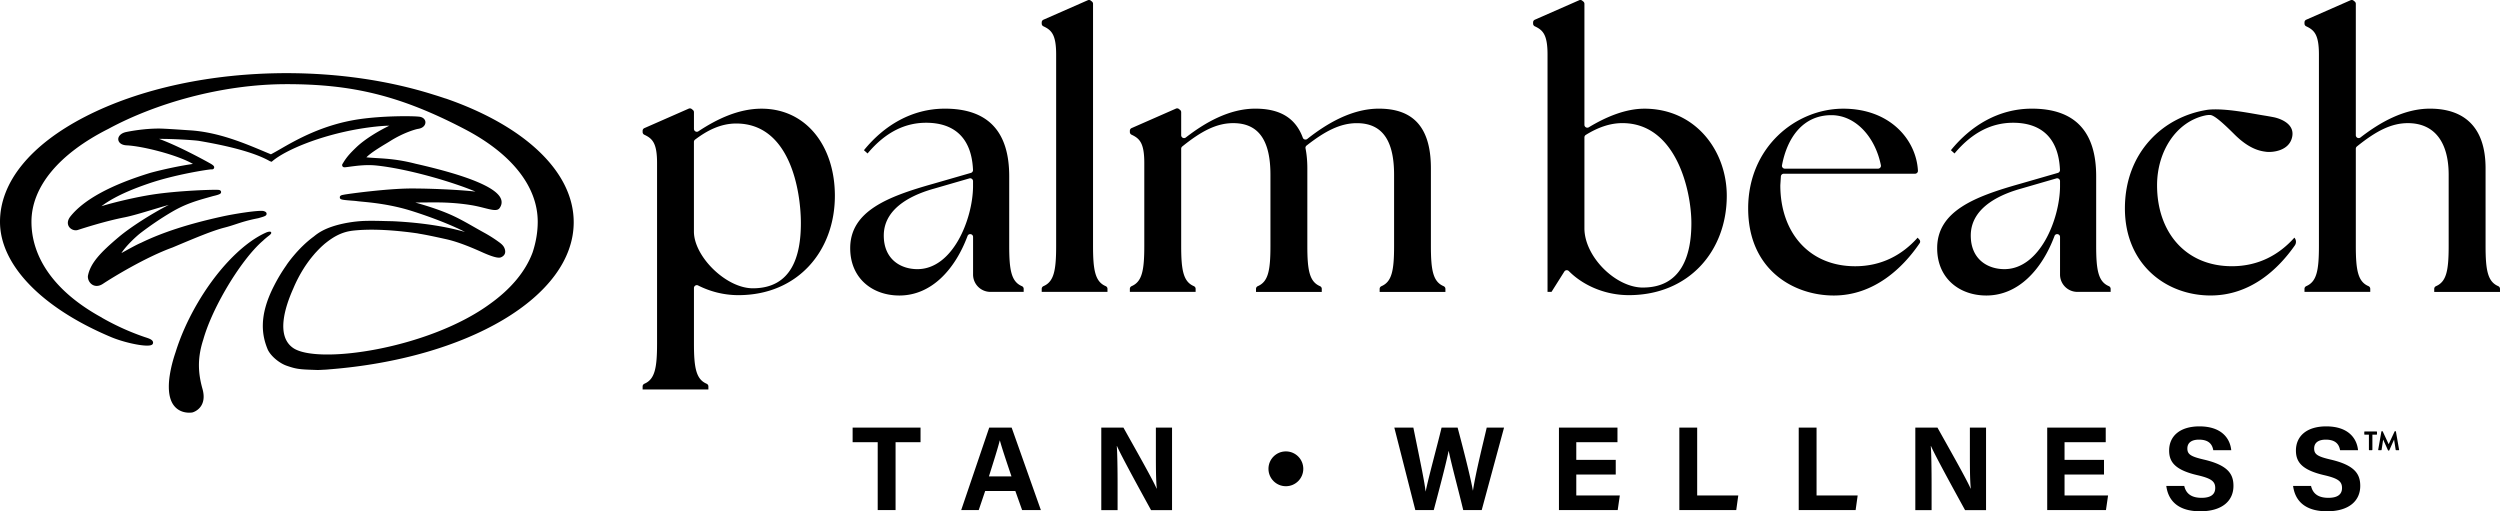
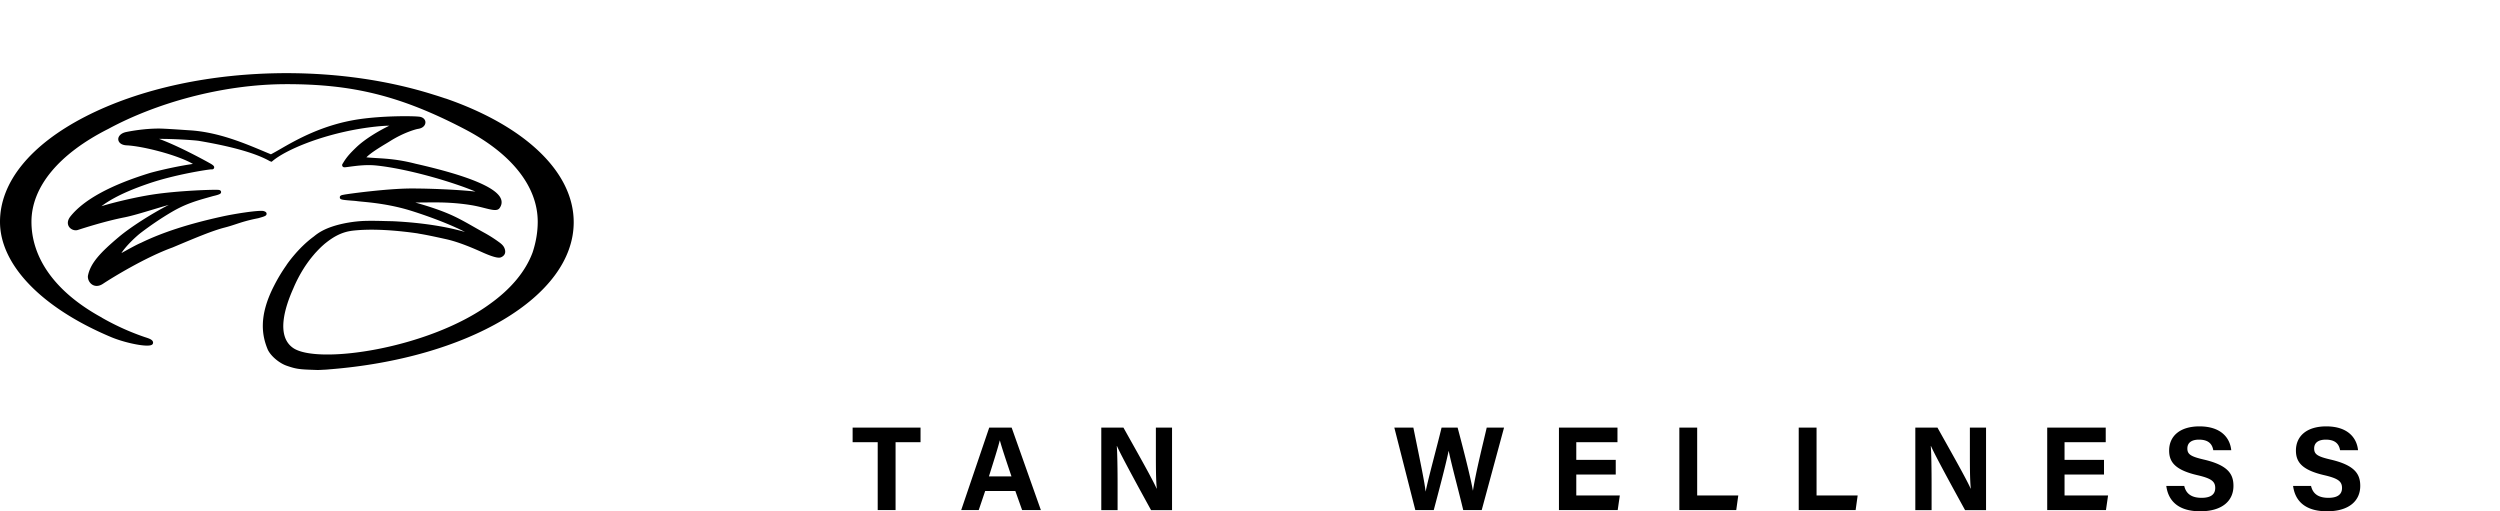
<svg xmlns="http://www.w3.org/2000/svg" class="w-full" viewBox="0 0 897.11 183.46">
-   <path d="M273.27 39c-8.27 0-16.09 3.76-22.66 8.12-.68.45-1.59-.05-1.59-.87v-5.98c0-.31-.14-.61-.39-.81l-.42-.34c-.3-.24-.71-.29-1.06-.14l-15.93 7c-.37.16-.62.54-.62.95v.46c0 .4.23.78.59.95 2.88 1.35 4.59 2.93 4.59 10.11v64.84c0 8.83-.81 12.79-4.52 14.4-.39.17-.66.54-.66.96v1.11h23.6v-1.11c0-.43-.27-.79-.66-.96-3.71-1.61-4.52-5.57-4.52-14.4v-19.93c0-.76.8-1.27 1.48-.93 4.23 2.14 9.14 3.48 14.47 3.48 21.27 0 34.62-15.82 34.62-35.66 0-17.77-10.24-31.25-26.32-31.25zm-3.12 64.45c-9.6 0-21.14-11.41-21.14-20.36V50.93c0-.33.15-.64.41-.83 4.42-3.34 9.23-5.78 14.76-5.78 19.32 0 23.21 24.12 23.21 35.79s-3.24 23.34-17.25 23.34zm96.52-.78c-3.71-1.61-4.52-5.57-4.52-14.4V63.24c0-15.82-7.39-24.25-23.08-24.25-11.8 0-21.79 5.97-29.05 14.91l1.3 1.17c6.61-7.91 13.75-11.02 21.01-11.02 9.39 0 16.3 4.72 16.83 16.95.02.47-.3.91-.75 1.04l-13.62 3.93c-16.08 4.54-29.7 9.73-29.7 23.08 0 10.89 8.04 16.99 17.64 16.99 11.48 0 19.95-9.3 24.46-21.35.4-1.08 1.99-.8 1.99.35v13.48a6.22 6.22 0 006.22 6.22h11.94v-1.11c0-.43-.27-.79-.66-.96zm-17.5-35.66c-.13 11.67-7.26 29.57-19.97 29.57-5.97 0-12.06-3.5-12.06-12.06 0-10.76 12.06-15.17 18.15-16.86l12.56-3.64c.66-.19 1.32.3 1.32.99v2zm47.58 35.66c-3.71-1.61-4.52-5.57-4.52-14.4V1.37c0-.31-.14-.61-.39-.81l-.42-.34c-.3-.24-.71-.29-1.06-.14l-15.93 7c-.37.16-.62.54-.62.94v.46c0 .4.23.78.59.95 2.89 1.35 4.59 2.93 4.59 10.11v68.73c0 8.83-.81 12.79-4.52 14.4-.39.17-.66.54-.66.96v1.11h23.6v-1.11c0-.43-.27-.79-.66-.96zm121.24 0c-3.71-1.61-4.52-5.57-4.52-14.4V60.39c0-15.17-6.74-21.4-18.67-21.4-9.7 0-18.71 5.35-25.69 10.87-.55.43-1.36.22-1.6-.43-2.7-7.33-8.49-10.44-17.06-10.44-9.35 0-18.03 4.99-24.93 10.35-.68.53-1.66.04-1.66-.82v-8.26c0-.31-.14-.61-.39-.81l-.42-.34c-.3-.24-.71-.29-1.06-.14l-15.93 7c-.37.16-.62.54-.62.95v.46c0 .4.23.78.59.95 2.88 1.35 4.59 2.93 4.59 10.11v29.83c0 8.83-.81 12.79-4.52 14.4-.39.17-.66.54-.66.96v1.11h23.6v-1.11c0-.43-.27-.79-.66-.96-3.71-1.61-4.52-5.57-4.52-14.4v-34.9c0-.31.15-.62.39-.81 6.82-5.5 12.3-8.37 18.28-8.37 9.6 0 13.36 6.87 13.36 18.54v25.55c0 8.83-.81 12.79-4.52 14.4-.39.17-.66.54-.66.96v1.11h23.6v-1.11c0-.43-.27-.79-.66-.96-3.71-1.61-4.52-5.57-4.52-14.4V60.4c0-2.6-.22-4.99-.65-7.16-.08-.38.07-.77.38-1.01 6.64-5.19 12.09-8.03 18.04-8.03 9.6 0 13.36 6.87 13.36 18.54v25.55c0 8.83-.81 12.79-4.52 14.4-.39.17-.66.54-.66.96v1.11h23.6v-1.11c0-.43-.27-.79-.66-.96zm285.68-52.74c-.62-.53-1.27-1.13-1.94-1.8-4.93-4.92-7.42-6.82-8.63-6.87-.81-.03-1.63.14-1.63.14-10.64 2.23-17.42 13.05-17.42 25.08 0 16.99 10.37 29.05 26.84 29.05 9.6 0 16.99-4.15 22.43-10.25.7.78.76 1.93.16 2.79-6.08 8.68-16.02 17.96-30.24 17.96-15.95 0-30.73-11.15-30.73-31.25s13.74-33 29.77-35.4l.16-.02c6.16-.6 15.24 1.32 19.77 2.05 2.26.36 3.73.66 3.73.66s7.68 1.39 6.61 6.95c-1 5.21-7.15 5.7-9.25 5.46-1.84-.22-5.12-.7-9.64-4.55m92.79 52.74c-3.71-1.61-4.52-5.57-4.52-14.4V60.39c0-15.17-8.04-21.4-19.97-21.4-9.35 0-18.03 4.99-24.93 10.35-.68.53-1.66.04-1.66-.82V1.37c0-.31-.14-.61-.39-.81l-.42-.34c-.3-.24-.71-.29-1.06-.14l-15.93 7c-.37.16-.62.54-.62.94v.46c0 .4.23.78.59.95 2.88 1.35 4.59 2.93 4.59 10.11v68.73c0 8.83-.81 12.79-4.52 14.4-.39.17-.66.54-.66.96v1.11h23.6v-1.11c0-.43-.27-.79-.66-.96-3.71-1.61-4.52-5.57-4.52-14.4v-34.9c0-.31.15-.62.39-.81 6.82-5.5 12.3-8.37 18.28-8.37 9.6 0 14.65 6.87 14.65 18.54v25.55c0 8.83-.81 12.79-4.52 14.4-.39.17-.66.54-.66.96v1.11h23.6v-1.11c0-.43-.27-.79-.66-.96zM590.09 39c-6.8 0-13.82 2.96-19.95 6.67-.69.42-1.58-.07-1.58-.88V1.37c0-.31-.14-.61-.39-.81l-.42-.34c-.3-.24-.71-.29-1.06-.14l-15.93 7c-.37.16-.62.54-.62.94v.46c0 .4.23.78.59.95 2.88 1.35 4.59 2.93 4.59 10.11v85.2h1.43l4.6-7.3c.36-.57 1.15-.64 1.63-.15 4.9 4.96 12.75 8.62 21.52 8.62 21.53 0 35.14-15.82 35.14-35.66 0-16.08-11.15-31.25-29.57-31.25zm-.52 64.19c-9.86 0-21.01-11.15-21.01-21.27V49.3c0-.36.19-.7.49-.89 4.13-2.55 8.51-4.23 13.12-4.23 19.32 0 24.77 24.25 24.77 35.92s-3.63 23.08-17.38 23.08zm99.19-17.2l-.63-.7c-5.45 6.1-12.84 10.25-22.43 10.25-16.45 0-26.82-12.04-26.84-29v-.09l.2-3.14c.03-.54.49-.97 1.03-.97h47.11c.58 0 1.07-.48 1.04-1.07-.57-10.96-9.86-22.27-26.81-22.27s-34.11 13.75-34.11 35.79 16.34 31.25 30.73 31.25 24.78-9.87 30.81-18.78c.27-.39.22-.91-.1-1.27zM657.4 41.33c8.6.13 15.53 7.92 17.55 17.97.13.63-.38 1.22-1.02 1.22h-33.45c-.64 0-1.14-.58-1.02-1.21 1.8-9.63 7.37-18.1 17.95-17.98zm99.32 61.34c-3.71-1.61-4.52-5.57-4.52-14.4V63.24c0-15.82-7.39-24.25-23.08-24.25-11.8 0-21.78 5.97-29.05 14.91l1.3 1.17c6.61-7.91 13.75-11.02 21.01-11.02 9.39 0 16.3 4.72 16.83 16.95.02.47-.3.91-.75 1.04l-13.62 3.93c-16.08 4.54-29.7 9.73-29.7 23.08 0 10.89 8.04 16.99 17.64 16.99 11.48 0 19.95-9.3 24.46-21.35.4-1.08 1.99-.8 1.99.35v13.48a6.22 6.22 0 006.22 6.22h11.94v-1.11c0-.43-.27-.79-.66-.96zm-17.49-35.66c-.13 11.67-7.26 29.57-19.97 29.57-5.97 0-12.06-3.5-12.06-12.06 0-10.76 12.06-15.17 18.15-16.86l12.56-3.64c.66-.19 1.32.3 1.32.99v2zM94.54 86.2s.92-.84 1.97-1.64c.63-.49.96-.84.78-1.19-.07-.13-.23-.44-1.41-.07-.11.03-.22.08-.34.13l-.1.04c-.37.17-.75.34-1.12.53-8.07 4.07-16.94 13.51-23.72 25.27-3.28 5.69-5.84 11.46-7.6 17.14-.97 2.82-1.66 5.58-2.07 8.2-.25 1.58-.36 3.06-.34 4.42.04 3.51 1 6.06 2.86 7.57 1.53 1.25 3.3 1.49 4.44 1.49.67 0 1.12-.08 1.17-.09.08-.02 2.09-.56 3.24-2.55.9-1.57 1.02-3.57.35-5.94-1.77-6.28-1.68-11.57.31-17.69 1.43-5.08 4.24-11.37 7.91-17.72 4.46-7.72 9.53-14.37 13.59-17.8l.09-.09z" />
  <path d="M159.88 35.36c-1.43-.49-2.88-.96-4.36-1.41-15.86-5-33.92-7.7-52.67-7.7-27 0-52.65 5.54-72.23 15.59C10.88 51.99 0 65.4 0 79.6c0 15.42 14.93 30.9 39.94 41.39 3.91 1.64 9.79 3.03 12.84 3.03 1.12 0 1.78-.19 2.01-.57.15-.26.18-.53.09-.81-.26-.81-1.42-1.2-2.98-1.69h.01a86.883 86.883 0 01-9.52-3.89c-2.06-.98-4.02-2.01-5.84-3.06l.02-.02c-17.42-9.5-25.28-21.92-25.28-34.4s9.8-24.37 27.59-33.33c16.83-9.11 40.63-16.05 63.96-16.05s40.53 3.96 63.74 16.05c17.01 8.83 26.38 20.67 26.38 33.33 0 3.53-.6 7.26-1.83 10.98-2.55 6.9-7.85 13.15-15.23 18.44-21.97 16.14-62.11 21.96-70.78 15.82-6.02-4.26-3-14.33.15-21.35 1-2.39 2.24-4.8 3.69-7.1.07-.1.14-.22.21-.34a45.78 45.78 0 011.8-2.58c.25-.34.51-.67.77-.99.32-.4.66-.8 1.01-1.22.27-.32.55-.63.84-.93.24-.26.49-.53.75-.79.52-.53 1.05-1.05 1.6-1.53.27-.24.55-.49.84-.72.02-.02.05-.04.07-.05.01-.01.03-.02.04-.03.57-.47 1.17-.91 1.78-1.33l.09-.06c.62-.42 1.27-.82 1.93-1.17 1.36-.72 2.81-1.28 4.33-1.6.22-.05.43-.08.65-.12.16-.03.31-.06.47-.08 6.41-.81 14.04-.24 18.94.31.37.04.73.08 1.07.12h.03c.67.08 1.28.16 1.8.23h.03c.51.07.94.13 1.27.18h.04c.32.05.55.09.67.1.06 0 .09.01.09.01l.07.04c2.83.46 5.5 1.03 9.89 2 4.5.99 9.52 3.14 12.95 4.68 4.83 2.18 6.21 2.11 6.87 1.8 1.39-.64 1.79-1.84 1.11-3.37-.44-1.01-1.45-1.72-2.25-2.29l-.22-.16a47.414 47.414 0 00-4.78-2.99c-1.22-.67-2.43-1.36-3.64-2.05-2.28-1.3-4.65-2.65-7.09-3.81-2.68-1.27-5.64-2.4-9.61-3.66-1.44-.45-2.89-.89-4.33-1.28 3.18-.05 6.85-.07 8.54-.05 6.74.09 11.51.95 12.83 1.21 1.24.25 2.4.54 3.42.8 2.77.7 4.6 1.16 5.42.04.76-1.04.94-2.17.52-3.28-1.55-4.14-11.87-8.4-30.66-12.66-6-1.54-10.2-1.8-13.91-2.02-1.27-.08-2.49-.15-3.73-.27 1.53-1.6 4.95-3.67 7.13-4.98.55-.33 1.04-.63 1.45-.89 5-3.13 9.33-4.26 9.97-4.35 1.83-.26 2.64-1.37 2.63-2.36 0-.86-.69-1.81-2.18-2-2.43-.3-13-.36-21.57.89-13.04 1.91-22.65 7.45-28.39 10.76-1.26.72-2.36 1.36-3.3 1.84-.91-.37-1.87-.77-2.88-1.2-6.83-2.86-16.17-6.79-26.27-7.41l-1.98-.13c-2.94-.2-7.4-.5-9.06-.5-3.61 0-7.76.44-11.68 1.23-2.12.43-2.99 1.67-2.91 2.71.07.91.9 1.99 3.02 2.09 5.68.26 18.24 3.43 23.77 6.67-4.45.64-10.06 1.8-15.11 3.15-14.27 4.35-23.97 9.61-28.81 15.64-1.52 1.89-.87 3.27-.52 3.78.67.98 2.04 1.48 3.12 1.13 2.45-.79 9.89-3.18 16.78-4.54 2.58-.51 6.25-1.61 10.13-2.78 1.95-.58 3.92-1.18 5.76-1.69-6.32 3.22-13.92 8.12-17.99 11.56-6.48 5.47-10.16 9.31-11.04 13.92-.12 1.23.54 2.54 1.61 3.18.33.2.85.42 1.53.42.64 0 1.41-.19 2.3-.79 3.42-2.27 15.31-9.53 24.89-12.99l1.21-.51c7.36-3.09 13.17-5.53 17.48-6.64 1.54-.39 2.77-.8 4.08-1.23 2.1-.69 4.27-1.41 8.03-2.14l.58-.17c1.7-.49 2.41-.7 2.4-1.43 0-.67-.76-.88-1.22-1-2.23-.25-10.29 1.02-14.66 1.98-12.02 2.63-21.6 5.74-29.22 9.47-1.31.51-4.75 2.42-6.99 3.67 1.61-2.58 5.35-6.05 6.91-7.24 3.74-2.85 7.51-5.39 11.18-7.54 5.04-2.95 8.96-4.04 13.91-5.43l.84-.24c2.66-.61 2.94-.93 2.92-1.49 0-.19-.11-.64-.83-.73-1.33-.19-14.82.26-23.95 1.69-5.73.9-13.17 2.63-18.15 4.15 5.47-4.17 13.75-7.03 16.75-8.07 9.82-3.39 21.9-5.15 22.62-5.15.71.09.96-.22 1.05-.5.18-.57-.22-1-1.74-1.82-.49-.28-10.57-5.9-17.99-8.61 4.96-.05 12.87.46 14.36.72 11.97 2.03 20.52 4.48 25.4 7.28l.62.21.35-.29c4.61-3.88 16.77-9.08 31.1-11.52 3.86-.65 8.25-1.14 10.79-1.14-3.9 1.9-8.76 4.78-11.88 7.78-2 1.93-3.42 3.38-4.8 5.75-.26.3-.33.65-.18.95.11.24.38.51 1 .44.57-.06 1.18-.14 1.81-.23 2.62-.34 5.88-.77 9.44-.4 10.84 1.14 26.49 5.59 35.53 9.35-6.72-.73-16.71-1.11-22.88-1.11-8.74 0-23.21 1.97-24.38 2.24-.65.11-1.46.24-1.43.96.03.8.72.88 4.37 1.17.75.06 1.41.11 1.73.16.39.06 1.04.12 1.88.2 3.37.32 10.38.98 17.83 3.34 6.55 2.06 14.03 4.9 19.11 7.53-5.51-1.58-14.02-3.29-26.08-3.86-.95-.01-1.9-.04-2.85-.06-2.22-.06-4.53-.11-6.8-.05-3.95.11-8.37.86-11.83 2.01-2.75.92-4.8 2.01-6.63 3.55-5.82 4.22-9.87 10.28-9.87 10.28v.04a58.659 58.659 0 00-4.48 7.45c-5.67 11.03-4.26 18.05-2.21 22.92 1.24 2.53 4.37 4.89 6.67 5.7.97.34 1.76.59 2.52.79 1.98.51 3.7.61 7.49.73 0 0 1.24.08 2.39 0h.05c1.06-.07 1.52-.05 2.77-.18 49.73-3.86 87.87-26.03 87.87-52.8 0-18.54-18.3-34.88-46.08-44.45zm155.08 123.32h-9v-5.25h24.37v5.25h-8.96v24.36h-6.41v-24.36zm38.56 17.52l-2.31 6.84h-6.29l10.06-29.61h8.04l10.49 29.61h-6.73l-2.43-6.84h-10.82zm9.44-5.25c-2.1-6.25-3.44-10.24-4.16-12.9h-.04c-.73 2.92-2.21 7.56-3.89 12.9h8.09zm32.23 12.09v-29.61h7.94c3.7 6.65 10.53 18.64 11.9 21.87h.08c-.33-3.09-.33-8.23-.33-13.09v-8.77h5.8v29.61h-7.53c-3.18-5.79-10.76-19.56-12.22-22.98h-.08c.21 2.59.29 8.67.29 13.98v9.01h-5.84zm112.69 0l-7.54-29.61h6.83c2.77 13.61 4.04 19.64 4.38 22.9h.04c1.13-5.44 3.99-15.75 5.71-22.9h5.75c1.52 5.68 4.52 17.17 5.48 22.59h.04c.98-6.52 3.89-17.99 4.93-22.59h6.22l-8.02 29.61h-6.63c-1.56-6.56-4.16-16.13-5.21-21.2h-.04c-1.08 5.27-3.75 15.24-5.33 21.2h-6.63zm71.92-12.77h-14.16v7.52h15.62l-.76 5.25h-21.08v-29.61h21v5.25h-14.78v6.34h14.16v5.25zm22.82-16.84h6.4v24.36h14.75l-.73 5.25h-20.42v-29.61zm42.84 0h6.4v24.36h14.75l-.73 5.25h-20.42v-29.61zm41.84 29.61v-29.61h7.94c3.7 6.65 10.53 18.64 11.89 21.87h.08c-.33-3.09-.33-8.23-.33-13.09v-8.77h5.8v29.61h-7.53c-3.18-5.79-10.76-19.56-12.22-22.98h-.08c.21 2.59.29 8.67.29 13.98v9.01h-5.84zm67.71-12.77h-14.16v7.52h15.62l-.76 5.25h-21.08v-29.61h21v5.25h-14.78v6.34h14.16v5.25zm28.79 4.09c.67 2.97 2.81 4.28 6.24 4.28s4.88-1.35 4.88-3.52c0-2.41-1.43-3.46-6.49-4.63-8.06-1.89-10.05-4.82-10.05-8.82 0-5.16 3.86-8.67 10.87-8.67 7.86 0 10.99 4.23 11.42 8.56h-6.45c-.31-1.82-1.32-3.8-5.13-3.8-2.6 0-4.17 1.07-4.17 3.18s1.26 2.9 6.04 4c8.61 2.03 10.5 5.23 10.5 9.41 0 5.41-4.09 9.12-11.92 9.12s-11.47-3.7-12.18-9.1h6.45zm45.5 0c.67 2.97 2.81 4.28 6.24 4.28s4.88-1.35 4.88-3.52c0-2.41-1.43-3.46-6.49-4.63-8.06-1.89-10.05-4.82-10.05-8.82 0-5.16 3.86-8.67 10.87-8.67 7.86 0 10.99 4.23 11.42 8.56h-6.45c-.31-1.82-1.32-3.8-5.13-3.8-2.6 0-4.17 1.07-4.17 3.18s1.26 2.9 6.04 4c8.61 2.03 10.5 5.23 10.5 9.41 0 5.41-4.09 9.12-11.92 9.12s-11.47-3.7-12.18-9.1h6.45z" />
-   <circle cx="461.43" cy="168.23" r="6.25" />
-   <path d="M850.06 155.98h-1.47a.18.18 0 01-.18-.18v-.79c0-.1.08-.18.18-.18h4.2c.11 0 .18.09.18.18v.79c0 .1-.08.18-.18.18h-1.47v5.39c0 .1-.09.18-.18.18h-.89c-.1 0-.18-.09-.18-.18v-5.39zm4.5-1.1c0-.08.07-.14.17-.14h.15c.08 0 .13.04.16.1l2.11 4.53h.03l2.11-4.53c.03-.06.08-.1.16-.1h.15c.11 0 .16.07.17.14l1.13 6.46c.03.13-.05.22-.17.22h-.87c-.09 0-.16-.08-.18-.14l-.57-3.64h-.03l-1.68 3.78c-.02.06-.08.11-.16.11h-.17c-.09 0-.13-.05-.16-.11l-1.7-3.78h-.03l-.56 3.64c0 .07-.09.14-.17.14h-.86c-.12 0-.2-.09-.18-.22l1.14-6.46z" />
</svg>